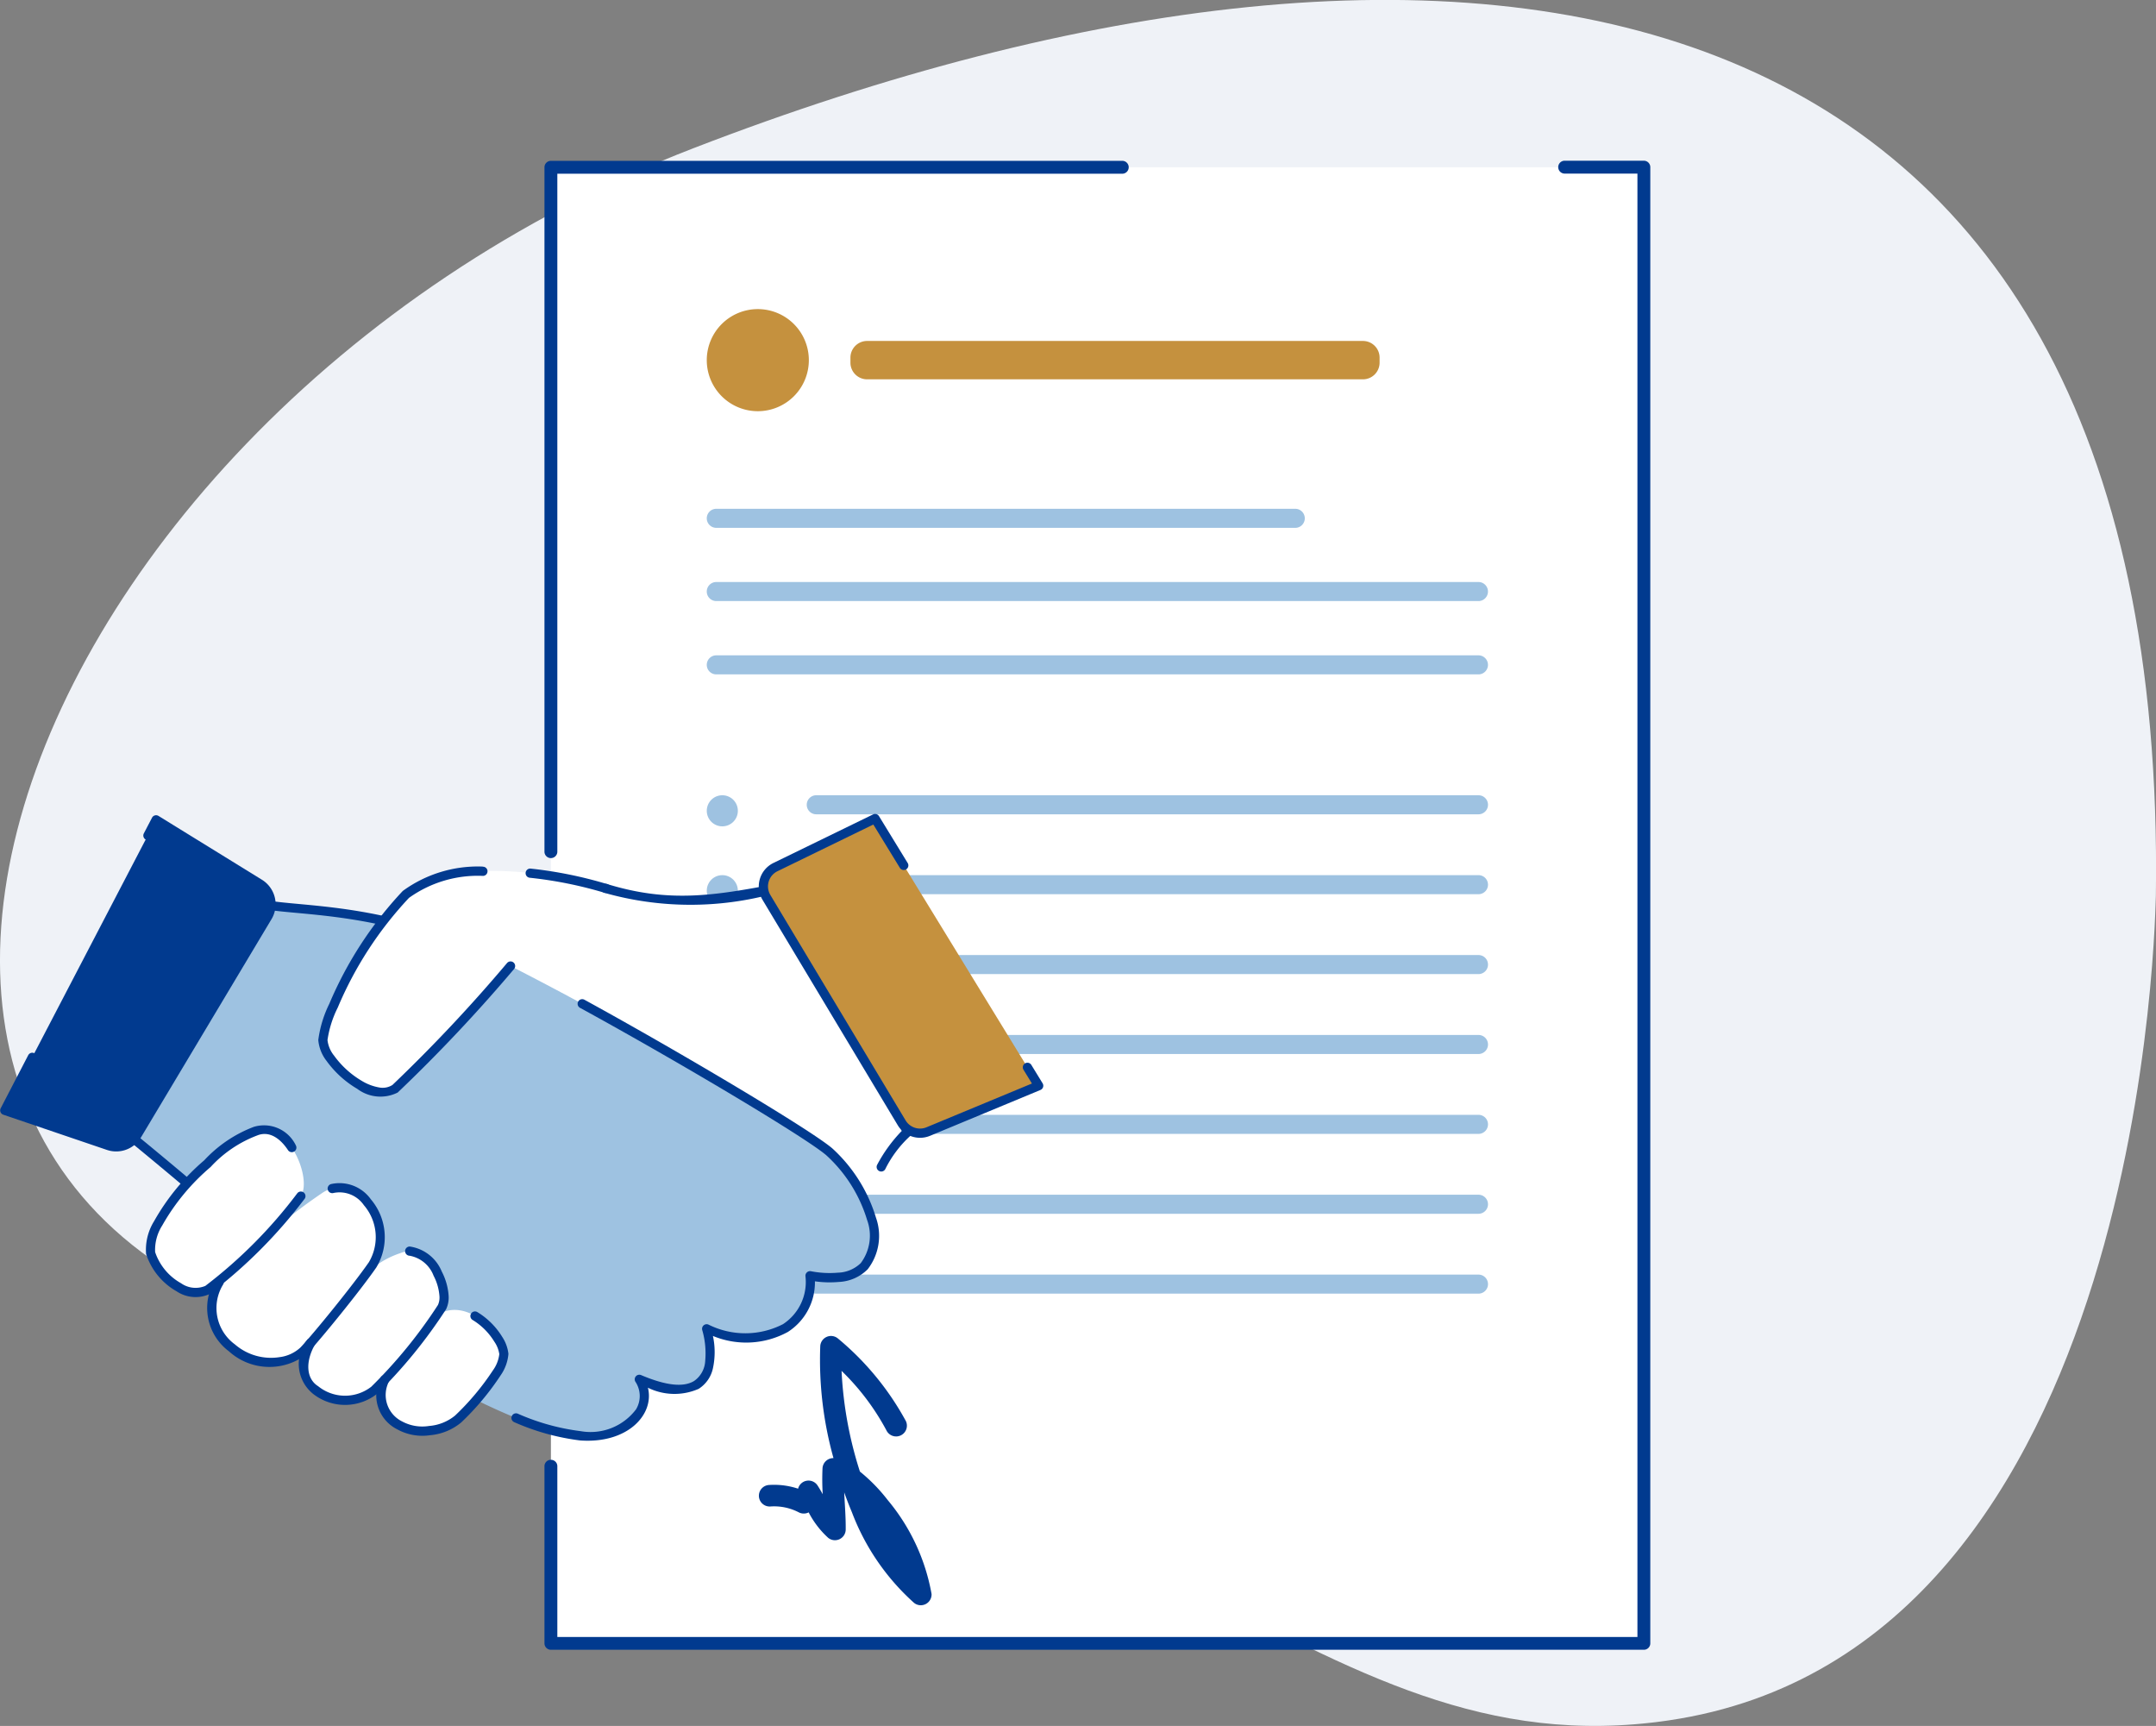
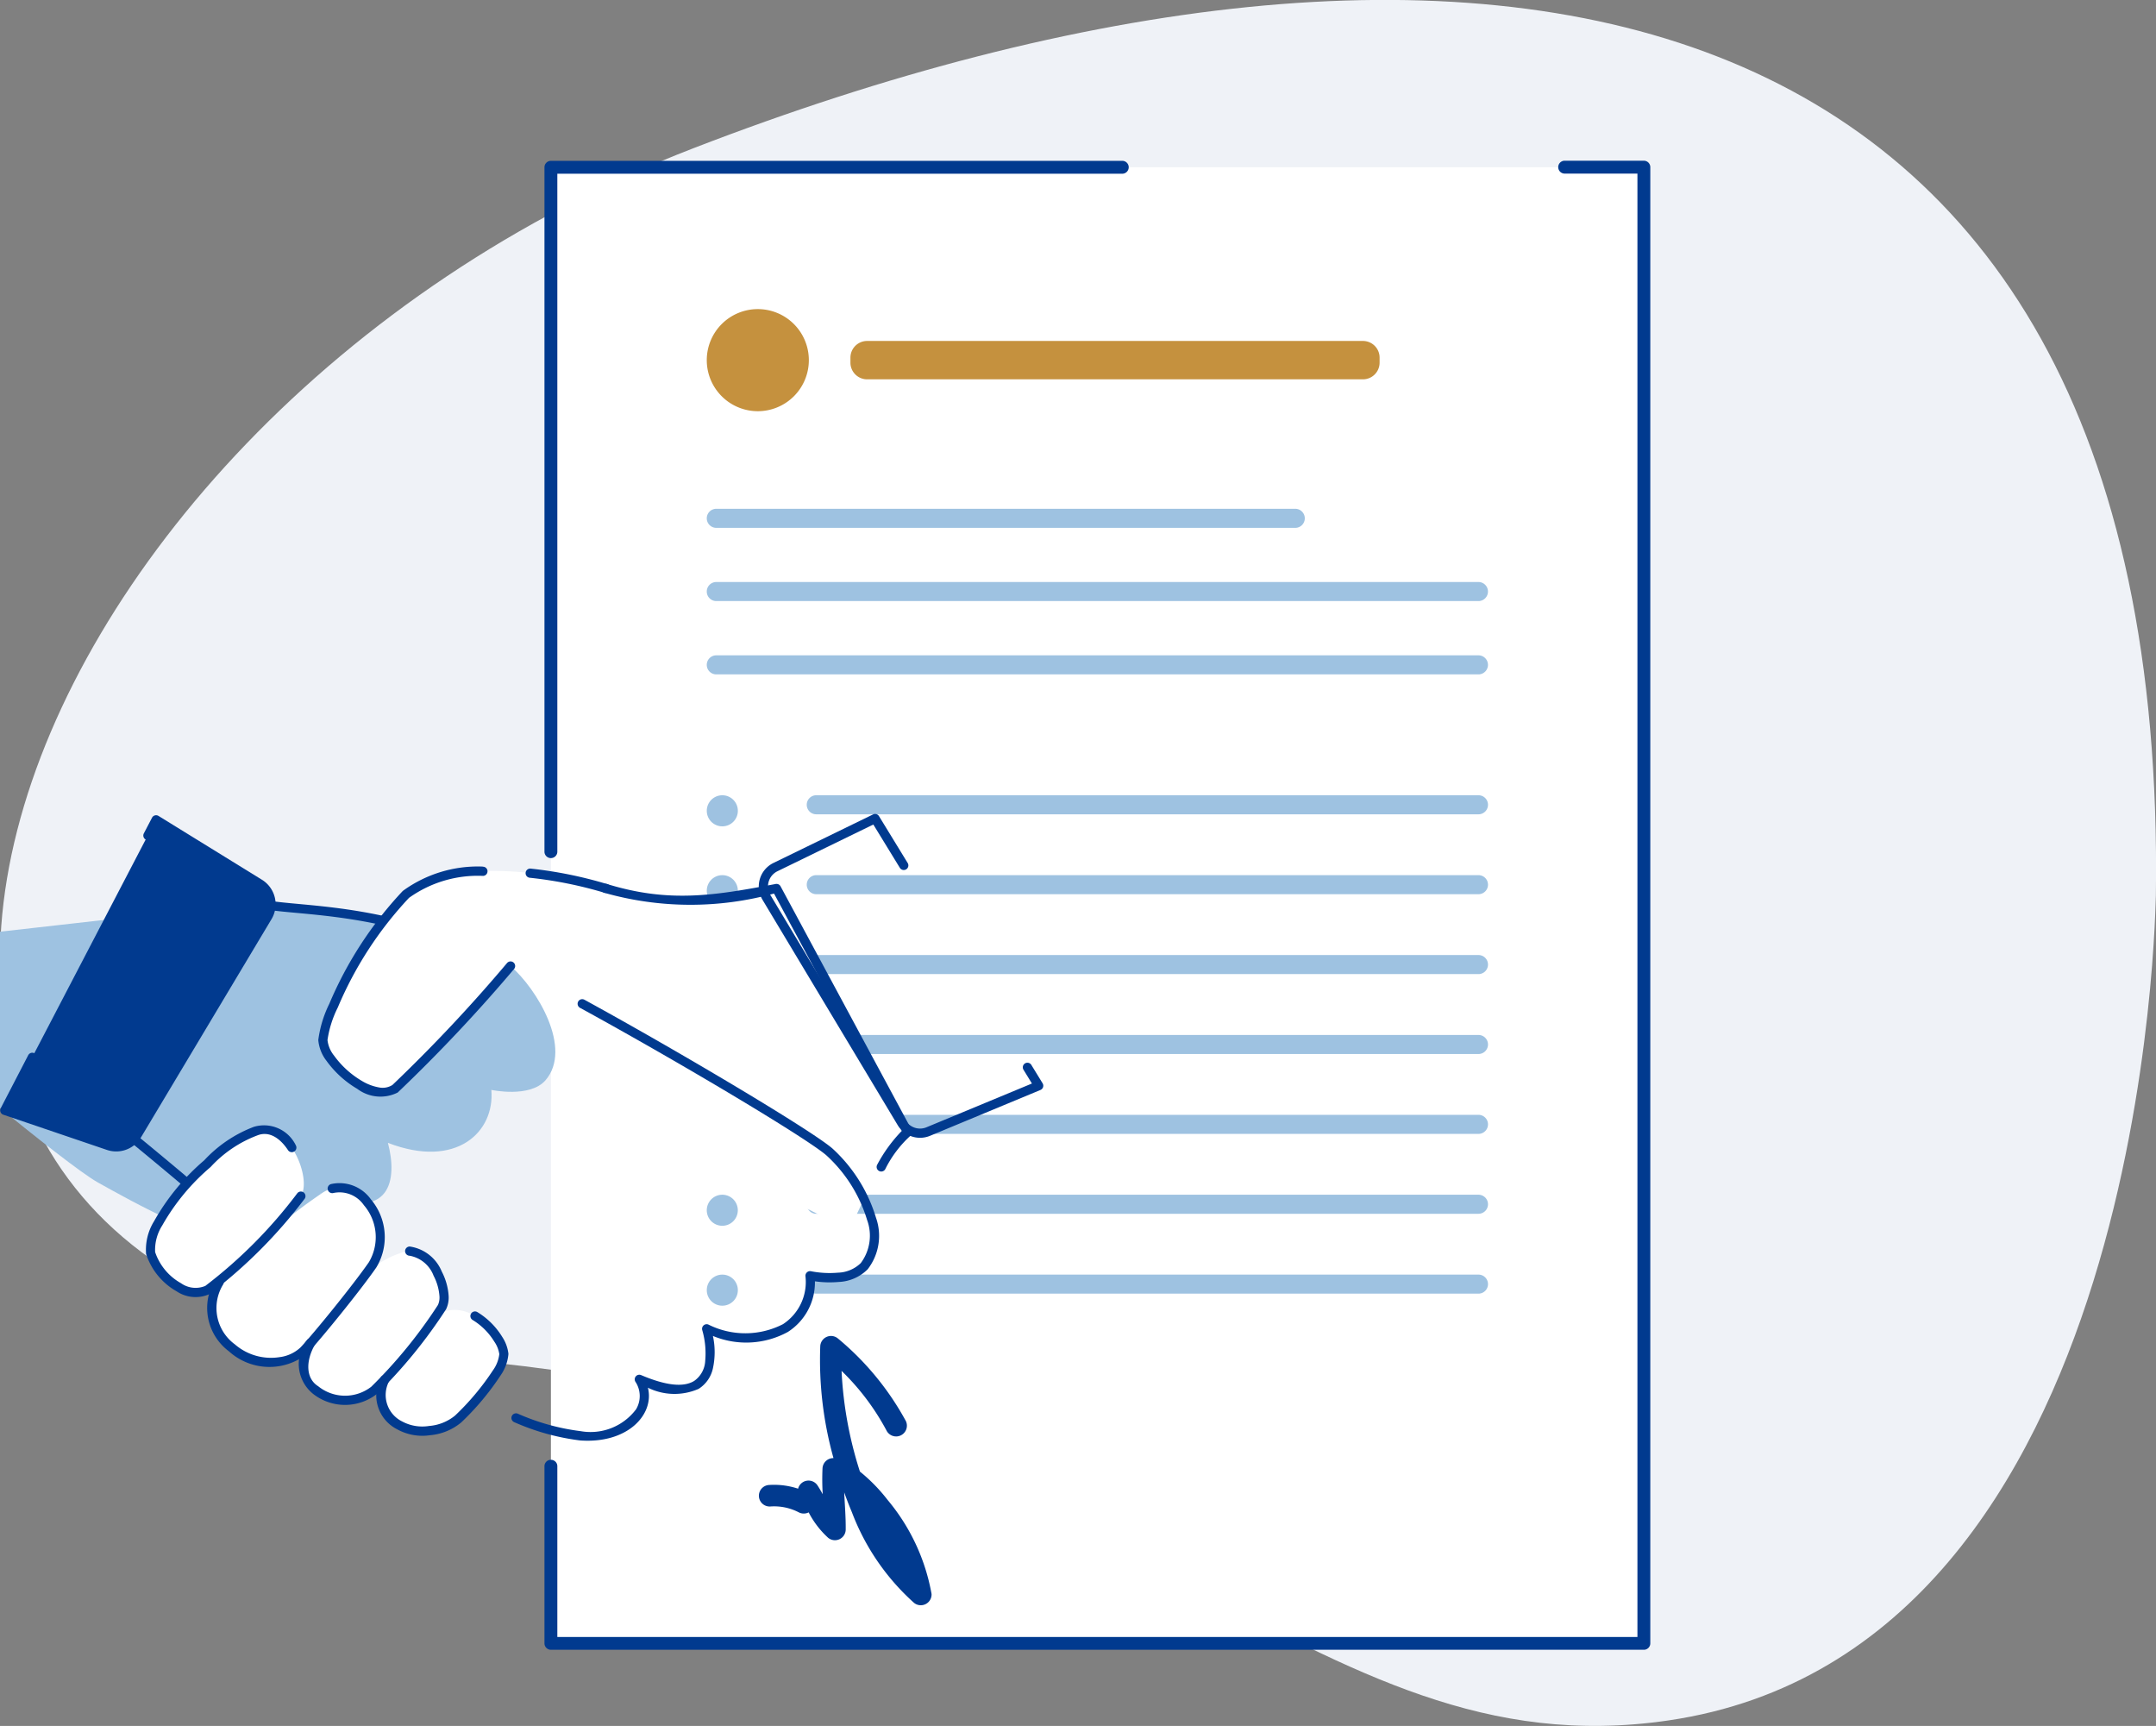
<svg xmlns="http://www.w3.org/2000/svg" width="86.262" height="69.041" viewBox="0 0 86.262 69.041">
  <rect x="0" y="0" width="86.262" height="69.041" fill="#808080" stroke="none" />
  <defs>
    <clipPath id="clip-path">
      <path id="Path_5033" d="M27.754 5.965c-28.568 11.024-40.53 45.6-9.285 48.463C45.69 56.919 52.177 71 66.749 68.864c19.357-2.842 19.47-32.99 19.5-33 .538-37.742-27.765-41.761-58.492-29.9" class="cls-1" transform="translate(0.008 -0.043)" />
    </clipPath>
    <style>
            .cls-1{fill:#eff2f7}.cls-3{fill:#fff}.cls-4{fill:#013a8f}.cls-4,.cls-6{fill-rule:evenodd}.cls-5{fill:#c5913e}.cls-6,.cls-7{fill:#9ec2e1}
        </style>
  </defs>
  <g id="Group_8424" transform="translate(0)">
    <g id="Group_2844" clip-path="url(#clip-path)">
      <path id="Rectangle_795" d="M0 0H100.56V76.676H0z" class="cls-1" transform="translate(-13.798 -6.112)" />
    </g>
    <g id="Group_8607" transform="translate(-418.883 -160.07)">
      <g id="Group_8603" transform="translate(440.667 166.504)">
        <path id="Rectangle_149704" d="M0 0H43.729V59.05H0z" class="cls-3" transform="translate(0.258 0.258)" />
        <path id="Path_87397" d="M1053.69 455.22v-6.847a.258.258 0 0 0-.515 0v7.1a.258.258 0 0 0 .258.258h43.729a.258.258 0 0 0 .258-.258v-59.05a.258.258 0 0 0-.258-.258h-3.184a.258.258 0 0 0 0 .515h2.927v58.54z" class="cls-4" transform="translate(-1053.175 -396.17)" />
        <path id="Path_87398" d="M1053.69 396.685h22.619a.258.258 0 0 0 0-.515h-22.876a.258.258 0 0 0-.258.258v27.392a.258.258 0 0 0 .515 0v-27.135z" class="cls-4" transform="translate(-1053.175 -396.17)" />
        <path id="Path_87399" d="M1409.615 606.791a.667.667 0 0 0 .666.665h19.84a.667.667 0 0 0 .666-.665v-.205a.667.667 0 0 0-.666-.665h-19.84a.668.668 0 0 0-.666.666z" class="cls-5" transform="translate(-1397.373 -598.716)" />
        <path id="Path_87400" d="M2135.93 570.878a2.042 2.042 0 1 0 2.042-2.042 2.042 2.042 0 0 0-2.042 2.042z" class="cls-5" transform="translate(-2129.436 -562.905)" />
        <path id="Path_87401" d="M1265.816 802.212h-23.165a.381.381 0 1 1 0-.762h23.165a.381.381 0 1 1 0 .762z" class="cls-6" transform="translate(-1235.776 -787.531)" />
        <path id="Path_87402" d="M1273.145 887.492h-30.494a.381.381 0 1 1 0-.762h30.494a.381.381 0 0 1 0 .762z" class="cls-6" transform="translate(-1235.776 -869.882)" />
        <path id="Path_87403" d="M1273.145 972.8h-30.494a.381.381 0 1 1 0-.762h30.494a.381.381 0 0 1 0 .762z" class="cls-6" transform="translate(-1235.776 -952.257)" />
        <path id="Path_87404" d="M1269.146 1131.757h-26.495a.381.381 0 1 1 0-.762h26.495a.381.381 0 0 1 0 .762z" class="cls-6" transform="translate(-1231.776 -1105.617)" />
        <path id="Path_87405" d="M1269.146 1224.807h-26.495a.381.381 0 0 1 0-.762h26.495a.381.381 0 0 1 0 .762z" class="cls-6" transform="translate(-1231.776 -1195.471)" />
        <path id="Path_87406" d="M1269.146 1317.852h-26.495a.381.381 0 1 1 0-.762h26.495a.381.381 0 0 1 0 .762z" class="cls-6" transform="translate(-1231.776 -1285.32)" />
        <path id="Path_87407" d="M1269.146 1410.922h-26.495a.381.381 0 1 1 0-.762h26.495a.381.381 0 0 1 0 .762z" class="cls-6" transform="translate(-1231.776 -1375.193)" />
        <path id="Path_87408" d="M1269.146 1503.967h-26.495a.381.381 0 1 1 0-.762h26.495a.381.381 0 0 1 0 .762z" class="cls-6" transform="translate(-1231.776 -1465.043)" />
        <path id="Path_87409" d="M1269.146 1597.012h-26.495a.381.381 0 0 1 0-.762h26.495a.381.381 0 0 1 0 .762z" class="cls-6" transform="translate(-1231.776 -1554.892)" />
        <path id="Path_87410" d="M1269.146 1690.062h-26.495a.381.381 0 0 1 0-.762h26.495a.381.381 0 0 1 0 .762z" class="cls-6" transform="translate(-1231.776 -1644.747)" />
        <g id="Group_8602" transform="translate(6.494 25.378)">
          <circle id="Ellipse_10334" cx=".622" cy=".622" r=".622" class="cls-7" />
          <circle id="Ellipse_10335" cx=".622" cy=".622" r=".622" class="cls-7" transform="translate(0 3.196)" />
          <path id="Path_87411" d="M2110.075 1310.731a.621.621 0 1 0 .622-.621.622.622 0 0 0-.622.621z" class="cls-7" transform="translate(-2110.075 -1303.718)" />
          <path id="Path_87412" d="M2110.075 1403.782a.621.621 0 1 0 .622-.622.621.621 0 0 0-.622.622z" class="cls-7" transform="translate(-2110.075 -1393.572)" />
          <circle id="Ellipse_10336" cx=".622" cy=".622" r=".622" class="cls-7" transform="translate(0 12.784)" />
          <path id="Path_87413" d="M2110.075 1589.905a.621.621 0 1 0 .622-.62.622.622 0 0 0-.622.62z" class="cls-7" transform="translate(-2110.075 -1573.305)" />
          <circle id="Ellipse_10337" cx=".622" cy=".622" r=".622" class="cls-7" transform="translate(0 19.175)" />
        </g>
        <path id="Path_87414" d="M1306.263 1766.207a9.627 9.627 0 0 1 1.8 2.384.431.431 0 0 0 .778-.372 11.289 11.289 0 0 0-2.724-3.307.431.431 0 0 0-.7.306 14.6 14.6 0 0 0 .529 4.485.431.431 0 0 0-.439.407 9.883 9.883 0 0 0 .008 1.037c-.068-.123-.136-.242-.207-.35a.431.431 0 0 0-.775.117v.013a3.044 3.044 0 0 0-1.155-.15.431.431 0 1 0 .04.861 2.141 2.141 0 0 1 1.141.235.431.431 0 0 0 .342.023.4.4 0 0 0 .052-.022 3.636 3.636 0 0 0 .782 1.019.431.431 0 0 0 .7-.332c.005-.5-.037-.99-.06-1.487q.143.4.306.789a9.268 9.268 0 0 0 2.489 3.631.431.431 0 0 0 .7-.355 8.054 8.054 0 0 0-1.752-3.755 6.833 6.833 0 0 0-1.115-1.143 15.544 15.544 0 0 1-.734-4.033z" class="cls-4" transform="translate(-1294.382 -1717.809)" />
      </g>
      <g id="Group_8605" transform="translate(418.883 192.632)">
        <path id="Path_87425" d="M935.524 1240.741c-2.5.482-4.332.77-6.834 0 0 0-4.235-.794-6.618 2.094s8.375 6.811 9.747 7.918a59.394 59.394 0 0 0 6.642 3.634s1.444-3.328 2.31-3.9l-5.247-9.744z" class="cls-3" transform="translate(-904.458 -1237.766)" />
        <path id="Path_87426" d="M1125.969 1238.579a12.643 12.643 0 0 1-6.791-.03.184.184 0 0 1 .108-.352c2.47.76 4.275.47 6.746 0a.184.184 0 0 1 .2.094l5.247 9.744a.184.184 0 0 1-.06.241 4.512 4.512 0 0 0-1 1.331.184.184 0 0 1-.319-.185 5.948 5.948 0 0 1 .982-1.349l-5.109-9.488z" class="cls-4" transform="translate(-1095.001 -1235.397)" />
-         <path id="Path_87427" d="M579.485 1260.37c1.687.417 5.1 0 10.2 2.527a133.137 133.137 0 0 1 12.755 7.437c1.059.914 2.5 3.3 1.4 4.572-.626.718-2.166.385-2.166.385.145 1.684-1.4 3.176-4.139 2.118.385 1.444.145 3.225-2.7 2.022.674 1.059-.385 2.407-2.359 2.262s-5.246-1.973-6.546-2.7-7.268-5.728-8.182-6.546-3.144-2.647-3.144-2.647z" class="cls-7" transform="translate(-569.26 -1256.817)" />
+         <path id="Path_87427" d="M579.485 1260.37c1.687.417 5.1 0 10.2 2.527c1.059.914 2.5 3.3 1.4 4.572-.626.718-2.166.385-2.166.385.145 1.684-1.4 3.176-4.139 2.118.385 1.444.145 3.225-2.7 2.022.674 1.059-.385 2.407-2.359 2.262s-5.246-1.973-6.546-2.7-7.268-5.728-8.182-6.546-3.144-2.647-3.144-2.647z" class="cls-7" transform="translate(-569.26 -1256.817)" />
        <path id="Path_87428" d="M569.659 1264.575c.468.385 2.243 1.849 3.035 2.558.911.815 6.855 5.8 8.149 6.522a.184.184 0 1 1-.179.322c-1.3-.725-7.3-5.748-8.216-6.569s-3.138-2.642-3.138-2.642a.184.184 0 0 1-.047-.227l4.877-9.434a.184.184 0 0 1 .208-.094c1.455.36 4.193.1 8.187 1.637a.184.184 0 1 1-.132.344c-3.846-1.477-6.521-1.28-8-1.591l-4.743 9.175z" class="cls-4" transform="translate(-564.079 -1251.636)" />
        <path id="Path_87429" d="M1020.136 1388.11c.273 1.076-.808 2.255-2.715 2.115a9.346 9.346 0 0 1-2.63-.73.184.184 0 1 1 .139-.341 8.98 8.98 0 0 0 2.518.7 2.278 2.278 0 0 0 2.215-.875 1.031 1.031 0 0 0-.025-1.1.184.184 0 0 1 .227-.268c1.054.447 1.72.479 2.119.236a1.039 1.039 0 0 0 .446-.81 3.347 3.347 0 0 0-.12-1.23.184.184 0 0 1 .244-.219 3.3 3.3 0 0 0 2.987-.014 2.015 2.015 0 0 0 .9-1.917.184.184 0 0 1 .223-.2 3.894 3.894 0 0 0 1.076.057 1.367 1.367 0 0 0 .913-.383 1.826 1.826 0 0 0 .253-1.727 5.752 5.752 0 0 0-1.63-2.585c-.828-.715-5.929-3.752-9.856-5.9a.184.184 0 0 1 .177-.323c3.954 2.167 9.086 5.228 9.92 5.948a6.161 6.161 0 0 1 1.745 2.77 2.182 2.182 0 0 1-.331 2.063 1.737 1.737 0 0 1-1.153.508 4.189 4.189 0 0 1-.959-.025 2.353 2.353 0 0 1-1.081 2.024 3.477 3.477 0 0 1-3 .161 3.064 3.064 0 0 1 0 1.295 1.293 1.293 0 0 1-.572.822 2.406 2.406 0 0 1-2.039-.051z" class="cls-4" transform="translate(-994.214 -1365.166)" />
        <path id="Path_87430" d="M806.387 1224c-2.5-.77-6.45-1.161-7.99.238s-3.321 4.96-3.321 5.827 1.949 2.6 2.888 1.949a62.652 62.652 0 0 0 4.621-4.909l3.8-3.1z" class="cls-3" transform="translate(-782.156 -1221.028)" />
        <path id="Path_87431" d="M1034.3 1221a16.773 16.773 0 0 0-3.057-.619.184.184 0 1 0-.039.366 16.4 16.4 0 0 1 2.988.6.184.184 0 0 0 .108-.352z" class="cls-4" transform="translate(-1010.01 -1218.197)" />
        <path id="Path_87432" d="M796.293 1218.148a5.1 5.1 0 0 0-3.2.974 15.221 15.221 0 0 0-2.94 4.514 4.616 4.616 0 0 0-.441 1.45 1.571 1.571 0 0 0 .329.834 4.046 4.046 0 0 0 1.229 1.119 1.54 1.54 0 0 0 1.619.148 63.231 63.231 0 0 0 4.655-4.94.184.184 0 1 0-.279-.241 62.051 62.051 0 0 1-4.586 4.878.728.728 0 0 1-.53.1 1.991 1.991 0 0 1-.695-.263 3.656 3.656 0 0 1-1.111-1.011 1.206 1.206 0 0 1-.263-.623 4.278 4.278 0 0 1 .411-1.3 14.789 14.789 0 0 1 2.85-4.387 4.73 4.73 0 0 1 2.964-.879.184.184 0 1 0-.013-.368z" class="cls-4" transform="translate(-776.977 -1216.045)" />
        <path id="Path_87433" d="M598.094 1524.328c1.276-.505 2.282 1.877 1.813 2.6a19.354 19.354 0 0 1-3.738 3.754c-.9.469-2.13-.758-2.274-1.48s.758-2.238 2.274-3.574a5.043 5.043 0 0 1 1.925-1.3z" class="cls-3" transform="translate(-587.869 -1511.642)" />
        <path id="Path_87434" d="M665.708 1595.585a1.981 1.981 0 0 0 .509 2.627 2.224 2.224 0 0 0 2.881.108c.512-.542 2.1-2.491 2.751-3.429.975-1.408-.505-3.809-1.986-2.888a23.439 23.439 0 0 0-4.155 3.581z" class="cls-3" transform="translate(-656.943 -1576.862)" />
        <path id="Path_87435" d="M773.055 1669.752c-.413.74-.377 1.534.2 1.9a1.892 1.892 0 0 0 2.346 0 19.572 19.572 0 0 0 2.707-3.321c.361-.686-.541-2.635-1.661-2.166a3.466 3.466 0 0 0-1.411.875l-2.183 2.717z" class="cls-3" transform="translate(-760.624 -1648.6)" />
        <path id="Path_87436" d="M862.736 1737.337a1.35 1.35 0 0 0 .594 1.821 2.221 2.221 0 0 0 2.346-.253c.542-.5 1.851-1.949 1.828-2.6s-1.36-2.322-2.659-1.576c-.555.771-2.109 2.607-2.109 2.607z" class="cls-3" transform="translate(-847.341 -1714.703)" />
        <path id="Path_87437" d="M857.3 1738.836a1.522 1.522 0 0 0 .659 2.057 2.083 2.083 0 0 0 1.321.24 2.25 2.25 0 0 0 1.251-.513 10.66 10.66 0 0 0 1.577-1.886 1.74 1.74 0 0 0 .309-.854 1.538 1.538 0 0 0-.249-.682 2.98 2.98 0 0 0-1-.994.184.184 0 0 0-.185.318 2.6 2.6 0 0 1 .869.867 1.17 1.17 0 0 1 .2.5 1.378 1.378 0 0 1-.256.651 10.219 10.219 0 0 1-1.514 1.807 1.87 1.87 0 0 1-1.041.416 1.7 1.7 0 0 1-1.08-.183 1.178 1.178 0 0 1-.529-1.585.184.184 0 1 0-.331-.163z" class="cls-4" transform="translate(-842.075 -1716.283)" />
-         <path id="Path_87438" d="M1312.712 1162.281l6.546 10.685-4.418 1.834a.858.858 0 0 1-1.065-.351l-5.409-9.014a.858.858 0 0 1 .36-1.213l3.985-1.941z" class="cls-5" transform="translate(-1277.699 -1162.097)" />
        <path id="Path_87439" d="M1313.809 1167.7l-.339-.553a.184.184 0 1 1 .314-.193l.451.736a.184.184 0 0 1-.086.266l-4.418 1.834a1.043 1.043 0 0 1-1.294-.427l-5.409-9.014a1.042 1.042 0 0 1 .438-1.474l3.985-1.941a.184.184 0 0 1 .238.069l1.148 1.875a.184.184 0 0 1-.314.192l-1.061-1.732-3.835 1.868a.674.674 0 0 0-.283.953l5.409 9.014a.674.674 0 0 0 .836.276l4.219-1.751z" class="cls-4" transform="translate(-1272.52 -1156.917)" />
        <path id="Path_87440" fill="#013a8f" d="M430.3 1163.74l-6.057 11.621 4.148 1.409a.971.971 0 0 0 1.146-.421l5.224-8.732a.971.971 0 0 0-.324-1.325z" transform="translate(-424.061 -1163.506)" />
        <path id="Path_87441" d="M425.2 1158.821l-.235.451a.184.184 0 0 1-.327-.17l.327-.627a.184.184 0 0 1 .26-.072l4.137 2.552a1.155 1.155 0 0 1 .385 1.576l-5.224 8.732a1.155 1.155 0 0 1-1.363.5l-4.148-1.409a.184.184 0 0 1-.1-.259l1.1-2.12a.184.184 0 0 1 .327.17l-1.006 1.929 3.945 1.34a.787.787 0 0 0 .928-.341l5.224-8.732a.787.787 0 0 0-.262-1.074l-3.969-2.448z" class="cls-4" transform="translate(-418.883 -1158.326)" />
        <path id="Path_87442" d="M590.89 1520.314a5.236 5.236 0 0 1 1.986-1.339 1.412 1.412 0 0 1 1.681.744.184.184 0 0 1-.307.2c-.3-.46-.741-.8-1.238-.6a4.871 4.871 0 0 0-1.863 1.259l-.008.008a8.647 8.647 0 0 0-1.931 2.335 1.812 1.812 0 0 0-.284 1.064 2.248 2.248 0 0 0 1.036 1.246 1.008 1.008 0 0 0 .972.107 19.016 19.016 0 0 0 3.669-3.691.184.184 0 0 1 .309.2 19.7 19.7 0 0 1-3.808 3.818 1.367 1.367 0 0 1-1.325-.114 2.658 2.658 0 0 1-1.215-1.494 2.165 2.165 0 0 1 .319-1.306 9.01 9.01 0 0 1 2.007-2.437z" class="cls-4" transform="translate(-582.719 -1506.461)" />
        <path id="Path_87443" d="M660.413 1590.292a2.163 2.163 0 0 0 .537 2.878 2.416 2.416 0 0 0 3.134.1c.516-.545 2.115-2.507 2.768-3.451a2.34 2.34 0 0 0-.219-2.726 1.541 1.541 0 0 0-1.594-.609.184.184 0 0 0 .1.356 1.182 1.182 0 0 1 1.214.487 1.961 1.961 0 0 1 .2 2.283c-.646.932-2.224 2.869-2.733 3.407a1.492 1.492 0 0 1-.84.39 2.208 2.208 0 0 1-1.787-.511 1.8 1.8 0 0 1-.482-2.377.184.184 0 0 0-.294-.222z" class="cls-4" transform="translate(-651.795 -1571.68)" />
        <path id="Path_87444" d="M767.758 1664.492a1.54 1.54 0 0 0 .264 2.141 2.072 2.072 0 0 0 2.568-.02 19.853 19.853 0 0 0 2.746-3.372 1.088 1.088 0 0 0 .1-.56 2.452 2.452 0 0 0-.273-.948 1.636 1.636 0 0 0-1.278-1 .184.184 0 1 0-.009.368 1.267 1.267 0 0 1 .96.8 2.072 2.072 0 0 1 .233.8.723.723 0 0 1-.058.369 19.284 19.284 0 0 1-2.668 3.271 1.711 1.711 0 0 1-2.125-.02c-.5-.313-.5-1.007-.138-1.649a.184.184 0 0 0-.322-.179z" class="cls-4" transform="translate(-755.488 -1643.431)" />
      </g>
    </g>
  </g>
</svg>